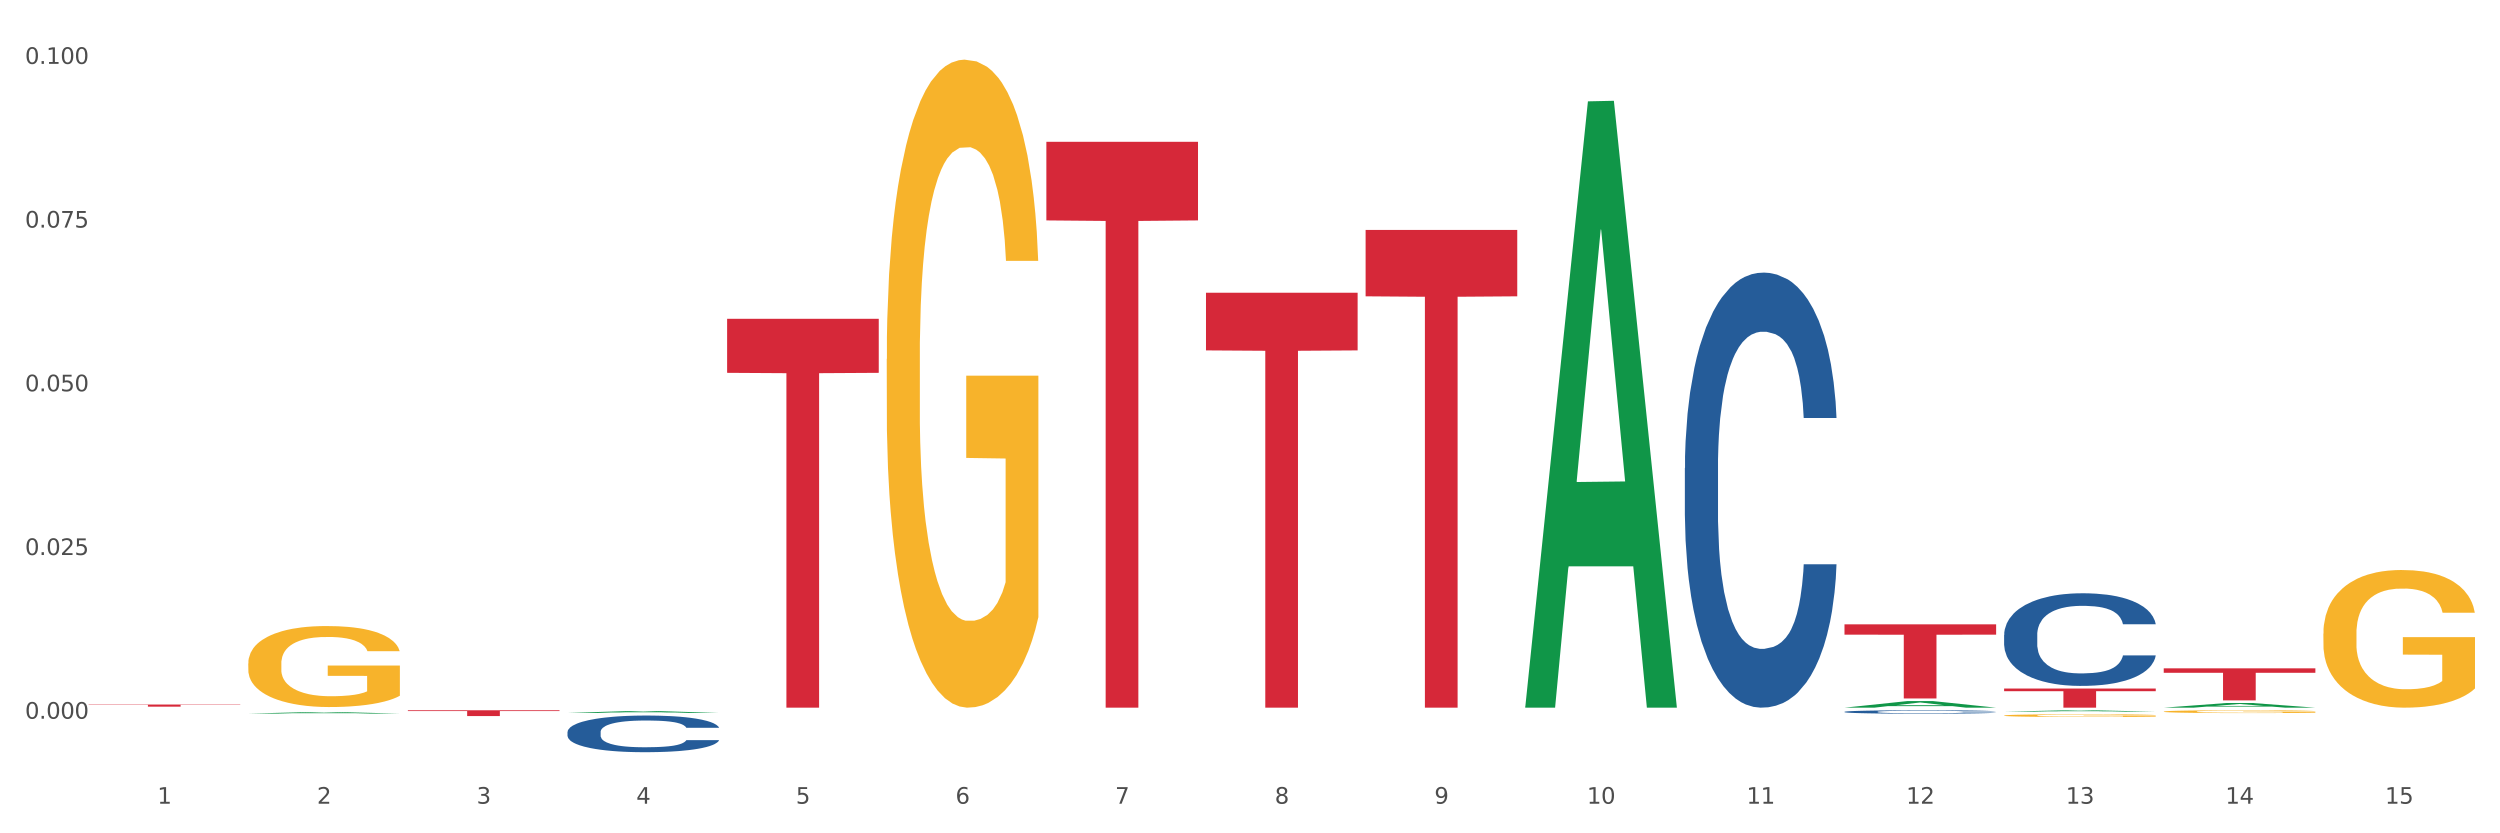
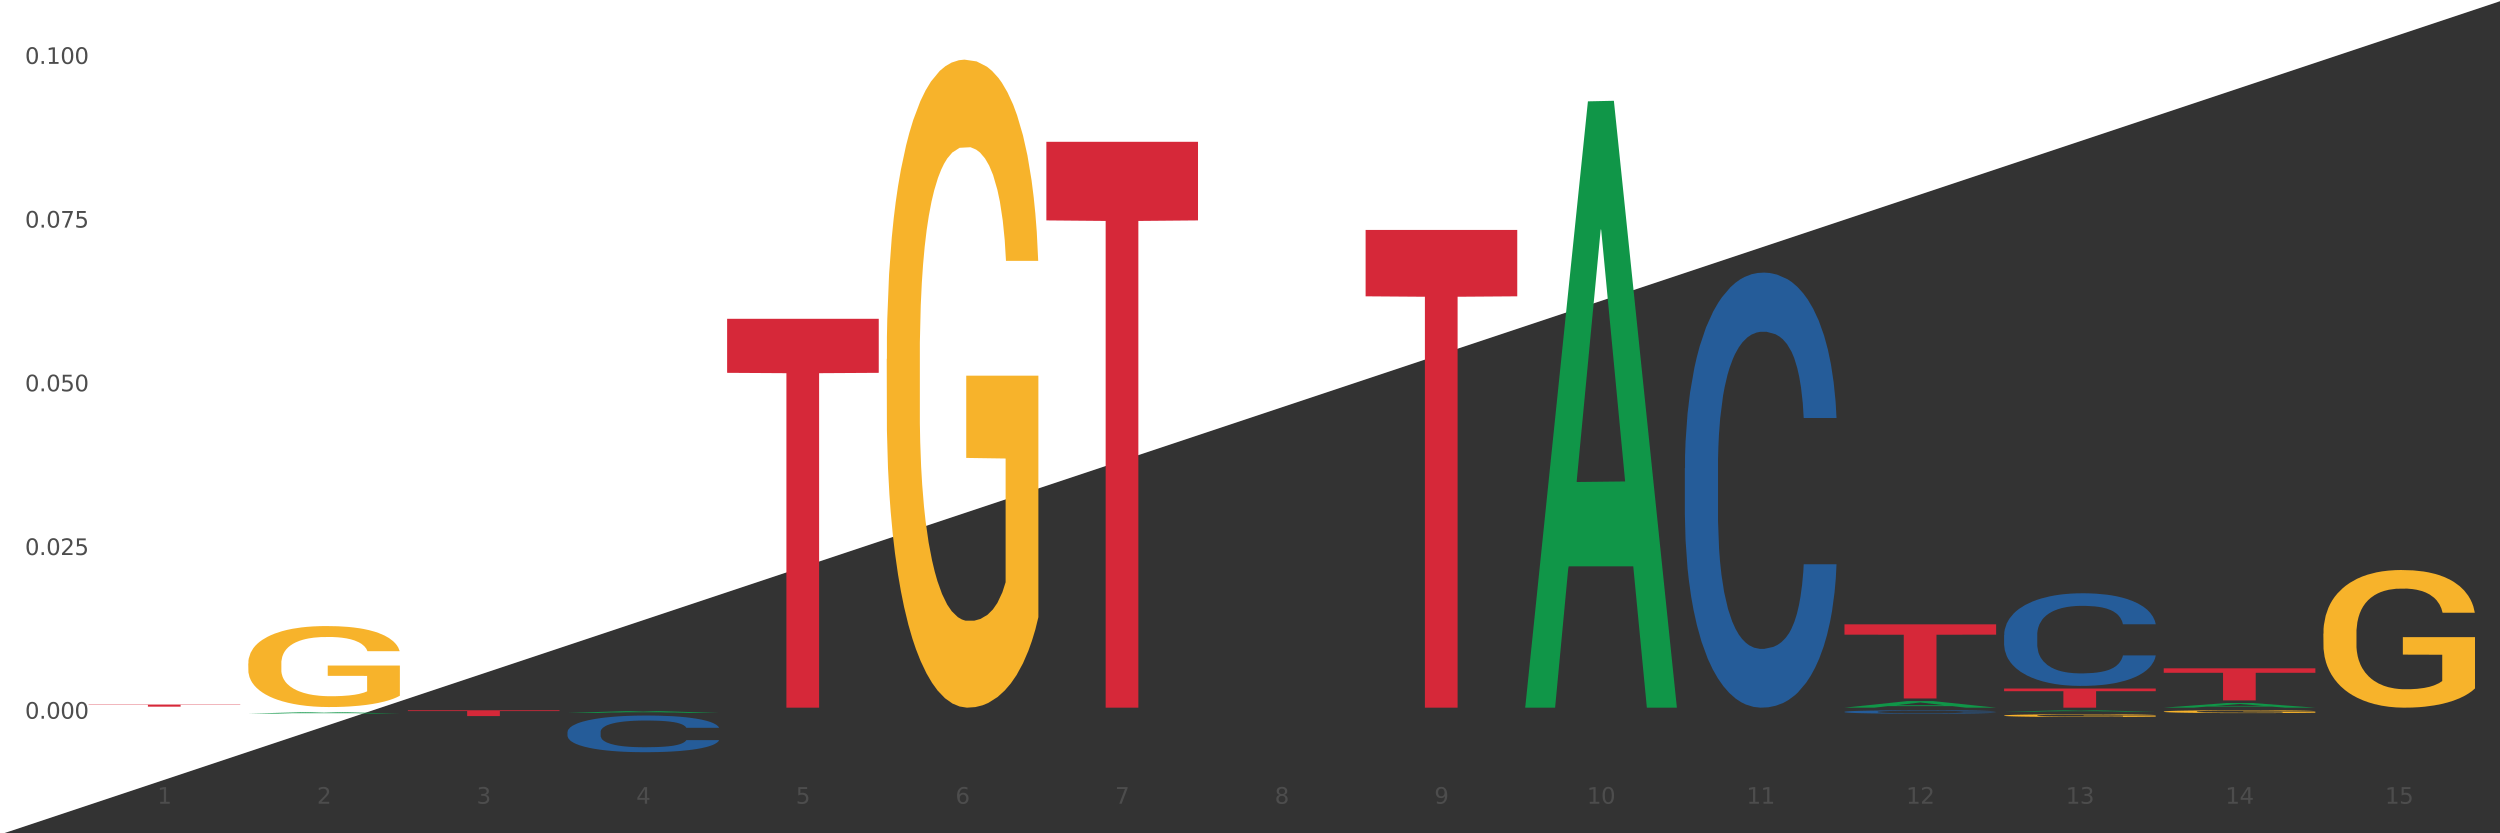
<svg xmlns="http://www.w3.org/2000/svg" xmlns:xlink="http://www.w3.org/1999/xlink" width="1080pt" height="360pt" viewBox="0 0 1080 360" version="1.1">
  <rect x="0" y="0" width="1080" height="360" fill="#333333" stroke="none" />
  <defs>
    <style type="text/css">*{stroke-linejoin: round; stroke-linecap: butt}</style>
  </defs>
  <g id="figure_1">
    <g id="patch_1">
-       <path d="M 0 360  L 1080 360  L 1080 0  L 0 0  z " style="fill: #ffffff; stroke: #ffffff; stroke-linejoin: miter" />
+       <path d="M 0 360  L 1080 0  L 0 0  z " style="fill: #ffffff; stroke: #ffffff; stroke-linejoin: miter" />
    </g>
    <g id="axes_1">
      <g id="matplotlib.axis_1">
        <g id="xtick_1">
          <g id="text_1">
            <g style="fill: #4d4d4d" transform="translate(67.984 347.204) scale(0.096 -0.096)">
              <defs>
                <path id="DejaVuSans-31" d="M 794 531  L 1825 531  L 1825 4091  L 703 3866  L 703 4441  L 1819 4666  L 2450 4666  L 2450 531  L 3481 531  L 3481 0  L 794 0  L 794 531  z " transform="scale(0.016)" />
              </defs>
              <use xlink:href="#DejaVuSans-31" />
            </g>
          </g>
        </g>
        <g id="xtick_2">
          <g id="text_2">
            <g style="fill: #4d4d4d" transform="translate(136.942 347.204) scale(0.096 -0.096)">
              <defs>
                <path id="DejaVuSans-32" d="M 1228 531  L 3431 531  L 3431 0  L 469 0  L 469 531  Q 828 903 1448 1529  Q 2069 2156 2228 2338  Q 2531 2678 2651 2914  Q 2772 3150 2772 3378  Q 2772 3750 2511 3984  Q 2250 4219 1831 4219  Q 1534 4219 1204 4116  Q 875 4013 500 3803  L 500 4441  Q 881 4594 1212 4672  Q 1544 4750 1819 4750  Q 2544 4750 2975 4387  Q 3406 4025 3406 3419  Q 3406 3131 3298 2873  Q 3191 2616 2906 2266  Q 2828 2175 2409 1742  Q 1991 1309 1228 531  z " transform="scale(0.016)" />
              </defs>
              <use xlink:href="#DejaVuSans-32" />
            </g>
          </g>
        </g>
        <g id="xtick_3">
          <g id="text_3">
            <g style="fill: #4d4d4d" transform="translate(205.899 347.204) scale(0.096 -0.096)">
              <defs>
                <path id="DejaVuSans-33" d="M 2597 2516  Q 3050 2419 3304 2112  Q 3559 1806 3559 1356  Q 3559 666 3084 287  Q 2609 -91 1734 -91  Q 1441 -91 1130 -33  Q 819 25 488 141  L 488 750  Q 750 597 1062 519  Q 1375 441 1716 441  Q 2309 441 2620 675  Q 2931 909 2931 1356  Q 2931 1769 2642 2001  Q 2353 2234 1838 2234  L 1294 2234  L 1294 2753  L 1863 2753  Q 2328 2753 2575 2939  Q 2822 3125 2822 3475  Q 2822 3834 2567 4026  Q 2313 4219 1838 4219  Q 1578 4219 1281 4162  Q 984 4106 628 3988  L 628 4550  Q 988 4650 1302 4700  Q 1616 4750 1894 4750  Q 2613 4750 3031 4423  Q 3450 4097 3450 3541  Q 3450 3153 3228 2886  Q 3006 2619 2597 2516  z " transform="scale(0.016)" />
              </defs>
              <use xlink:href="#DejaVuSans-33" />
            </g>
          </g>
        </g>
        <g id="xtick_4">
          <g id="text_4">
            <g style="fill: #4d4d4d" transform="translate(274.857 347.204) scale(0.096 -0.096)">
              <defs>
                <path id="DejaVuSans-34" d="M 2419 4116  L 825 1625  L 2419 1625  L 2419 4116  z M 2253 4666  L 3047 4666  L 3047 1625  L 3713 1625  L 3713 1100  L 3047 1100  L 3047 0  L 2419 0  L 2419 1100  L 313 1100  L 313 1709  L 2253 4666  z " transform="scale(0.016)" />
              </defs>
              <use xlink:href="#DejaVuSans-34" />
            </g>
          </g>
        </g>
        <g id="xtick_5">
          <g id="text_5">
            <g style="fill: #4d4d4d" transform="translate(343.815 347.204) scale(0.096 -0.096)">
              <defs>
                <path id="DejaVuSans-35" d="M 691 4666  L 3169 4666  L 3169 4134  L 1269 4134  L 1269 2991  Q 1406 3038 1543 3061  Q 1681 3084 1819 3084  Q 2600 3084 3056 2656  Q 3513 2228 3513 1497  Q 3513 744 3044 326  Q 2575 -91 1722 -91  Q 1428 -91 1123 -41  Q 819 9 494 109  L 494 744  Q 775 591 1075 516  Q 1375 441 1709 441  Q 2250 441 2565 725  Q 2881 1009 2881 1497  Q 2881 1984 2565 2268  Q 2250 2553 1709 2553  Q 1456 2553 1204 2497  Q 953 2441 691 2322  L 691 4666  z " transform="scale(0.016)" />
              </defs>
              <use xlink:href="#DejaVuSans-35" />
            </g>
          </g>
        </g>
        <g id="xtick_6">
          <g id="text_6">
            <g style="fill: #4d4d4d" transform="translate(412.772 347.204) scale(0.096 -0.096)">
              <defs>
                <path id="DejaVuSans-36" d="M 2113 2584  Q 1688 2584 1439 2293  Q 1191 2003 1191 1497  Q 1191 994 1439 701  Q 1688 409 2113 409  Q 2538 409 2786 701  Q 3034 994 3034 1497  Q 3034 2003 2786 2293  Q 2538 2584 2113 2584  z M 3366 4563  L 3366 3988  Q 3128 4100 2886 4159  Q 2644 4219 2406 4219  Q 1781 4219 1451 3797  Q 1122 3375 1075 2522  Q 1259 2794 1537 2939  Q 1816 3084 2150 3084  Q 2853 3084 3261 2657  Q 3669 2231 3669 1497  Q 3669 778 3244 343  Q 2819 -91 2113 -91  Q 1303 -91 875 529  Q 447 1150 447 2328  Q 447 3434 972 4092  Q 1497 4750 2381 4750  Q 2619 4750 2861 4703  Q 3103 4656 3366 4563  z " transform="scale(0.016)" />
              </defs>
              <use xlink:href="#DejaVuSans-36" />
            </g>
          </g>
        </g>
        <g id="xtick_7">
          <g id="text_7">
            <g style="fill: #4d4d4d" transform="translate(481.73 347.204) scale(0.096 -0.096)">
              <defs>
                <path id="DejaVuSans-37" d="M 525 4666  L 3525 4666  L 3525 4397  L 1831 0  L 1172 0  L 2766 4134  L 525 4134  L 525 4666  z " transform="scale(0.016)" />
              </defs>
              <use xlink:href="#DejaVuSans-37" />
            </g>
          </g>
        </g>
        <g id="xtick_8">
          <g id="text_8">
            <g style="fill: #4d4d4d" transform="translate(550.688 347.204) scale(0.096 -0.096)">
              <defs>
                <path id="DejaVuSans-38" d="M 2034 2216  Q 1584 2216 1326 1975  Q 1069 1734 1069 1313  Q 1069 891 1326 650  Q 1584 409 2034 409  Q 2484 409 2743 651  Q 3003 894 3003 1313  Q 3003 1734 2745 1975  Q 2488 2216 2034 2216  z M 1403 2484  Q 997 2584 770 2862  Q 544 3141 544 3541  Q 544 4100 942 4425  Q 1341 4750 2034 4750  Q 2731 4750 3128 4425  Q 3525 4100 3525 3541  Q 3525 3141 3298 2862  Q 3072 2584 2669 2484  Q 3125 2378 3379 2068  Q 3634 1759 3634 1313  Q 3634 634 3220 271  Q 2806 -91 2034 -91  Q 1263 -91 848 271  Q 434 634 434 1313  Q 434 1759 690 2068  Q 947 2378 1403 2484  z M 1172 3481  Q 1172 3119 1398 2916  Q 1625 2713 2034 2713  Q 2441 2713 2670 2916  Q 2900 3119 2900 3481  Q 2900 3844 2670 4047  Q 2441 4250 2034 4250  Q 1625 4250 1398 4047  Q 1172 3844 1172 3481  z " transform="scale(0.016)" />
              </defs>
              <use xlink:href="#DejaVuSans-38" />
            </g>
          </g>
        </g>
        <g id="xtick_9">
          <g id="text_9">
            <g style="fill: #4d4d4d" transform="translate(619.645 347.204) scale(0.096 -0.096)">
              <defs>
                <path id="DejaVuSans-39" d="M 703 97  L 703 672  Q 941 559 1184 500  Q 1428 441 1663 441  Q 2288 441 2617 861  Q 2947 1281 2994 2138  Q 2813 1869 2534 1725  Q 2256 1581 1919 1581  Q 1219 1581 811 2004  Q 403 2428 403 3163  Q 403 3881 828 4315  Q 1253 4750 1959 4750  Q 2769 4750 3195 4129  Q 3622 3509 3622 2328  Q 3622 1225 3098 567  Q 2575 -91 1691 -91  Q 1453 -91 1209 -44  Q 966 3 703 97  z M 1959 2075  Q 2384 2075 2632 2365  Q 2881 2656 2881 3163  Q 2881 3666 2632 3958  Q 2384 4250 1959 4250  Q 1534 4250 1286 3958  Q 1038 3666 1038 3163  Q 1038 2656 1286 2365  Q 1534 2075 1959 2075  z " transform="scale(0.016)" />
              </defs>
              <use xlink:href="#DejaVuSans-39" />
            </g>
          </g>
        </g>
        <g id="xtick_10">
          <g id="text_10">
            <g style="fill: #4d4d4d" transform="translate(685.549 347.204) scale(0.096 -0.096)">
              <defs>
                <path id="DejaVuSans-30" d="M 2034 4250  Q 1547 4250 1301 3770  Q 1056 3291 1056 2328  Q 1056 1369 1301 889  Q 1547 409 2034 409  Q 2525 409 2770 889  Q 3016 1369 3016 2328  Q 3016 3291 2770 3770  Q 2525 4250 2034 4250  z M 2034 4750  Q 2819 4750 3233 4129  Q 3647 3509 3647 2328  Q 3647 1150 3233 529  Q 2819 -91 2034 -91  Q 1250 -91 836 529  Q 422 1150 422 2328  Q 422 3509 836 4129  Q 1250 4750 2034 4750  z " transform="scale(0.016)" />
              </defs>
              <use xlink:href="#DejaVuSans-31" />
              <use xlink:href="#DejaVuSans-30" transform="translate(63.623 0)" />
            </g>
          </g>
        </g>
        <g id="xtick_11">
          <g id="text_11">
            <g style="fill: #4d4d4d" transform="translate(754.506 347.204) scale(0.096 -0.096)">
              <use xlink:href="#DejaVuSans-31" />
              <use xlink:href="#DejaVuSans-31" transform="translate(63.623 0)" />
            </g>
          </g>
        </g>
        <g id="xtick_12">
          <g id="text_12">
            <g style="fill: #4d4d4d" transform="translate(823.464 347.204) scale(0.096 -0.096)">
              <use xlink:href="#DejaVuSans-31" />
              <use xlink:href="#DejaVuSans-32" transform="translate(63.623 0)" />
            </g>
          </g>
        </g>
        <g id="xtick_13">
          <g id="text_13">
            <g style="fill: #4d4d4d" transform="translate(892.422 347.204) scale(0.096 -0.096)">
              <use xlink:href="#DejaVuSans-31" />
              <use xlink:href="#DejaVuSans-33" transform="translate(63.623 0)" />
            </g>
          </g>
        </g>
        <g id="xtick_14">
          <g id="text_14">
            <g style="fill: #4d4d4d" transform="translate(961.379 347.204) scale(0.096 -0.096)">
              <use xlink:href="#DejaVuSans-31" />
              <use xlink:href="#DejaVuSans-34" transform="translate(63.623 0)" />
            </g>
          </g>
        </g>
        <g id="xtick_15">
          <g id="text_15">
            <g style="fill: #4d4d4d" transform="translate(1030.337 347.204) scale(0.096 -0.096)">
              <use xlink:href="#DejaVuSans-31" />
              <use xlink:href="#DejaVuSans-35" transform="translate(63.623 0)" />
            </g>
          </g>
        </g>
        <g id="xtick_16" />
        <g id="xtick_17" />
        <g id="xtick_18" />
        <g id="xtick_19" />
        <g id="xtick_20" />
        <g id="xtick_21" />
        <g id="xtick_22" />
        <g id="xtick_23" />
        <g id="xtick_24" />
        <g id="xtick_25" />
        <g id="xtick_26" />
        <g id="xtick_27" />
        <g id="xtick_28" />
        <g id="xtick_29" />
      </g>
      <g id="matplotlib.axis_2">
        <g id="ytick_1">
          <g id="text_16">
            <g style="fill: #4d4d4d" transform="translate(10.8 310.486) scale(0.096 -0.096)">
              <defs>
                <path id="DejaVuSans-2e" d="M 684 794  L 1344 794  L 1344 0  L 684 0  L 684 794  z " transform="scale(0.016)" />
              </defs>
              <use xlink:href="#DejaVuSans-30" />
              <use xlink:href="#DejaVuSans-2e" transform="translate(63.623 0)" />
              <use xlink:href="#DejaVuSans-30" transform="translate(95.41 0)" />
              <use xlink:href="#DejaVuSans-30" transform="translate(159.033 0)" />
              <use xlink:href="#DejaVuSans-30" transform="translate(222.656 0)" />
            </g>
          </g>
        </g>
        <g id="ytick_2">
          <g id="text_17">
            <g style="fill: #4d4d4d" transform="translate(10.8 239.766) scale(0.096 -0.096)">
              <use xlink:href="#DejaVuSans-30" />
              <use xlink:href="#DejaVuSans-2e" transform="translate(63.623 0)" />
              <use xlink:href="#DejaVuSans-30" transform="translate(95.41 0)" />
              <use xlink:href="#DejaVuSans-32" transform="translate(159.033 0)" />
              <use xlink:href="#DejaVuSans-35" transform="translate(222.656 0)" />
            </g>
          </g>
        </g>
        <g id="ytick_3">
          <g id="text_18">
            <g style="fill: #4d4d4d" transform="translate(10.8 169.045) scale(0.096 -0.096)">
              <use xlink:href="#DejaVuSans-30" />
              <use xlink:href="#DejaVuSans-2e" transform="translate(63.623 0)" />
              <use xlink:href="#DejaVuSans-30" transform="translate(95.41 0)" />
              <use xlink:href="#DejaVuSans-35" transform="translate(159.033 0)" />
              <use xlink:href="#DejaVuSans-30" transform="translate(222.656 0)" />
            </g>
          </g>
        </g>
        <g id="ytick_4">
          <g id="text_19">
            <g style="fill: #4d4d4d" transform="translate(10.8 98.325) scale(0.096 -0.096)">
              <use xlink:href="#DejaVuSans-30" />
              <use xlink:href="#DejaVuSans-2e" transform="translate(63.623 0)" />
              <use xlink:href="#DejaVuSans-30" transform="translate(95.41 0)" />
              <use xlink:href="#DejaVuSans-37" transform="translate(159.033 0)" />
              <use xlink:href="#DejaVuSans-35" transform="translate(222.656 0)" />
            </g>
          </g>
        </g>
        <g id="ytick_5">
          <g id="text_20">
            <g style="fill: #4d4d4d" transform="translate(10.8 27.604) scale(0.096 -0.096)">
              <use xlink:href="#DejaVuSans-30" />
              <use xlink:href="#DejaVuSans-2e" transform="translate(63.623 0)" />
              <use xlink:href="#DejaVuSans-31" transform="translate(95.41 0)" />
              <use xlink:href="#DejaVuSans-30" transform="translate(159.033 0)" />
              <use xlink:href="#DejaVuSans-30" transform="translate(222.656 0)" />
            </g>
          </g>
        </g>
        <g id="ytick_6" />
        <g id="ytick_7" />
        <g id="ytick_8" />
        <g id="ytick_9" />
      </g>
      <g id="PolyCollection_1">
        <path d="M 38.283 304.368  L 103.793 304.368  L 103.793 304.495  L 78.024 304.496  L 78.024 305.279  L 63.897 305.279  L 63.897 304.496  L 38.283 304.495  L 38.283 304.369  L 38.283 304.368  z " clip-path="url(#paf08996c88)" style="fill: #d62839" />
        <path d="M 176.198 306.839  L 241.708 306.839  L 241.708 307.188  L 215.939 307.19  L 215.939 309.348  L 201.812 309.348  L 201.812 307.19  L 176.198 307.188  L 176.198 306.842  L 176.198 306.839  z " clip-path="url(#paf08996c88)" style="fill: #d62839" />
        <path d="M 865.775 297.44  L 931.285 297.44  L 931.285 298.59  L 905.515 298.597  L 905.515 305.715  L 891.389 305.715  L 891.389 298.597  L 865.775 298.59  L 865.775 297.447  L 865.775 297.44  z " clip-path="url(#paf08996c88)" style="fill: #d62839" />
        <path d="M 796.817 269.722  L 862.327 269.722  L 862.327 274.173  L 836.558 274.203  L 836.558 301.748  L 822.431 301.748  L 822.431 274.203  L 796.817 274.173  L 796.817 269.752  L 796.817 269.722  z " clip-path="url(#paf08996c88)" style="fill: #d62839" />
        <path d="M 589.944 99.328  L 655.454 99.328  L 655.454 128.009  L 629.685 128.202  L 629.685 305.715  L 615.558 305.715  L 615.558 128.202  L 589.944 128.009  L 589.944 99.521  L 589.944 99.328  z " clip-path="url(#paf08996c88)" style="fill: #d62839" />
-         <path d="M 520.987 126.46  L 586.496 126.46  L 586.496 151.37  L 560.727 151.539  L 560.727 305.715  L 546.601 305.715  L 546.601 151.539  L 520.987 151.37  L 520.987 126.628  L 520.987 126.46  z " clip-path="url(#paf08996c88)" style="fill: #d62839" />
        <path d="M 452.029 61.245  L 517.539 61.245  L 517.539 95.218  L 491.769 95.448  L 491.769 305.715  L 477.643 305.715  L 477.643 95.448  L 452.029 95.218  L 452.029 61.475  L 452.029 61.245  z " clip-path="url(#paf08996c88)" style="fill: #d62839" />
        <path d="M 314.114 137.714  L 379.623 137.714  L 379.623 161.061  L 353.854 161.219  L 353.854 305.715  L 339.728 305.715  L 339.728 161.219  L 314.114 161.061  L 314.114 137.872  L 314.114 137.714  z " clip-path="url(#paf08996c88)" style="fill: #d62839" />
        <path d="M 934.733 288.712  L 1000.242 288.712  L 1000.242 290.639  L 974.473 290.652  L 974.473 302.575  L 960.347 302.575  L 960.347 290.652  L 934.733 290.639  L 934.733 288.725  L 934.733 288.712  z " clip-path="url(#paf08996c88)" style="fill: #d62839" />
        <path d="M 796.817 307.502  L 796.895 307.501  L 796.895 307.463  L 797.127 307.412  L 797.979 307.318  L 799.063 307.246  L 800.921 307.163  L 801.928 307.128  L 803.244 307.089  L 805.955 307.025  L 809.052 306.971  L 811.22 306.942  L 812.846 306.923  L 816.486 306.889  L 818.576 306.874  L 820.745 306.862  L 822.603 306.854  L 825.7 306.845  L 828.178 306.841  L 831.043 306.839  L 833.444 306.841  L 836.619 306.846  L 841.265 306.862  L 843.046 306.872  L 845.446 306.888  L 847.924 306.909  L 849.937 306.931  L 852.261 306.962  L 854.661 307.002  L 856.984 307.054  L 858.61 307.101  L 859.927 307.151  L 861.088 307.211  L 861.94 307.277  L 862.327 307.333  L 848.156 307.333  L 847.769 307.283  L 846.995 307.229  L 846.221 307.192  L 845.369 307.163  L 844.052 307.129  L 842.891 307.107  L 840.955 307.082  L 839.174 307.066  L 837.703 307.056  L 835.922 307.048  L 832.127 307.04  L 829.417 307.04  L 827.714 307.043  L 825.623 307.049  L 823.842 307.059  L 821.751 307.075  L 820.125 307.093  L 818.499 307.116  L 817.57 307.132  L 816.176 307.161  L 815.247 307.186  L 814.008 307.227  L 813.311 307.257  L 812.072 307.334  L 811.53 307.39  L 811.298 307.43  L 811.143 307.473  L 811.143 307.683  L 811.607 307.777  L 811.994 307.818  L 812.614 307.864  L 813.775 307.923  L 815.479 307.981  L 817.26 308.023  L 818.731 308.048  L 820.125 308.067  L 821.519 308.082  L 823.222 308.095  L 824.616 308.103  L 826.707 308.111  L 829.185 308.116  L 831.121 308.116  L 835.07 308.109  L 836.851 308.102  L 838.555 308.093  L 840.413 308.078  L 841.884 308.062  L 842.736 308.049  L 844.13 308.024  L 845.214 307.997  L 846.143 307.966  L 846.763 307.939  L 847.46 307.899  L 848.002 307.853  L 848.156 307.828  L 862.327 307.828  L 862.017 307.877  L 861.475 307.924  L 860.391 307.988  L 859.539 308.024  L 858.223 308.068  L 856.829 308.106  L 854.893 308.148  L 853.112 308.179  L 851.254 308.206  L 849.241 308.23  L 845.601 308.264  L 844.285 308.273  L 841.497 308.289  L 839.329 308.299  L 836.154 308.308  L 832.902 308.314  L 829.495 308.315  L 826.475 308.312  L 823.145 308.304  L 821.054 308.296  L 818.731 308.284  L 816.021 308.265  L 813.466 308.242  L 811.065 308.215  L 808.82 308.184  L 806.729 308.149  L 804.019 308.091  L 802.005 308.035  L 800.534 307.982  L 799.527 307.938  L 798.521 307.881  L 797.979 307.842  L 797.127 307.748  L 796.817 307.66  L 796.817 307.502  z " clip-path="url(#paf08996c88)" style="fill: #255c99" />
        <path d="M 727.86 202.212  L 727.937 202.04  L 727.937 197.234  L 728.169 190.711  L 729.021 178.696  L 730.105 169.599  L 731.964 158.956  L 732.97 154.494  L 734.287 149.516  L 736.997 141.448  L 740.094 134.582  L 742.262 130.806  L 743.889 128.403  L 747.528 124.112  L 749.619 122.224  L 751.787 120.679  L 753.645 119.649  L 756.743 118.448  L 759.221 117.933  L 762.086 117.761  L 764.486 117.933  L 767.661 118.619  L 772.307 120.679  L 774.088 121.881  L 776.489 123.94  L 778.967 126.687  L 780.98 129.433  L 783.303 133.381  L 785.703 138.53  L 788.026 145.053  L 789.652 151.061  L 790.969 157.412  L 792.13 165.136  L 792.982 173.546  L 793.369 180.584  L 779.199 180.584  L 778.812 174.233  L 778.037 167.367  L 777.263 162.733  L 776.411 158.956  L 775.095 154.665  L 773.933 151.919  L 771.997 148.658  L 770.216 146.598  L 768.745 145.396  L 766.964 144.366  L 763.17 143.336  L 760.46 143.336  L 758.756 143.68  L 756.665 144.538  L 754.884 145.74  L 752.794 147.799  L 751.167 150.031  L 749.541 152.949  L 748.612 155.008  L 747.218 158.785  L 746.289 161.874  L 745.05 167.195  L 744.353 170.972  L 743.114 180.756  L 742.572 187.965  L 742.34 192.943  L 742.185 198.435  L 742.185 225.212  L 742.65 237.228  L 743.037 242.377  L 743.656 248.213  L 744.818 255.766  L 746.521 263.146  L 748.302 268.467  L 749.774 271.729  L 751.167 274.132  L 752.561 276.02  L 754.265 277.736  L 755.659 278.766  L 757.749 279.796  L 760.227 280.311  L 762.163 280.311  L 766.112 279.453  L 767.893 278.595  L 769.597 277.393  L 771.455 275.505  L 772.927 273.445  L 773.778 271.9  L 775.172 268.639  L 776.256 265.206  L 777.186 261.258  L 777.805 257.825  L 778.502 252.676  L 779.044 246.84  L 779.199 243.75  L 793.369 243.75  L 793.06 249.93  L 792.518 255.937  L 791.433 264.005  L 790.582 268.639  L 789.265 274.303  L 787.871 279.11  L 785.936 284.431  L 784.155 288.379  L 782.296 291.811  L 780.283 294.901  L 776.643 299.192  L 775.327 300.394  L 772.539 302.454  L 770.371 303.655  L 767.196 304.857  L 763.944 305.543  L 760.537 305.715  L 757.517 305.372  L 754.187 304.342  L 752.097 303.312  L 749.774 301.767  L 747.063 299.364  L 744.508 296.446  L 742.108 293.013  L 739.862 289.065  L 737.771 284.602  L 735.061 277.221  L 733.048 270.012  L 731.576 263.318  L 730.57 257.654  L 729.563 250.444  L 729.021 245.467  L 728.169 233.451  L 727.86 222.294  L 727.86 202.212  z " clip-path="url(#paf08996c88)" style="fill: #255c99" />
        <path d="M 1003.69 273.724  L 1003.768 273.67  L 1003.768 271.714  L 1003.922 270.031  L 1004.696 265.957  L 1005.856 262.59  L 1006.707 260.797  L 1007.557 259.331  L 1008.563 257.864  L 1009.8 256.343  L 1012.043 254.117  L 1013.435 252.976  L 1015.137 251.781  L 1018.231 250.043  L 1020.474 249.065  L 1022.794 248.251  L 1026.584 247.273  L 1029.059 246.838  L 1031.688 246.513  L 1034.86 246.295  L 1037.257 246.241  L 1042.517 246.404  L 1047.002 246.893  L 1049.168 247.273  L 1051.952 247.925  L 1053.422 248.359  L 1055.82 249.228  L 1058.295 250.369  L 1059.996 251.346  L 1062.548 253.193  L 1064.482 255.04  L 1066.261 257.321  L 1067.189 258.896  L 1067.885 260.363  L 1068.504 262.046  L 1069.123 264.708  L 1055.201 264.708  L 1054.659 262.807  L 1053.809 261.014  L 1052.571 259.276  L 1051.488 258.19  L 1049.632 256.832  L 1047.931 255.963  L 1046.152 255.311  L 1043.986 254.768  L 1042.285 254.497  L 1039.887 254.279  L 1035.169 254.334  L 1031.998 254.768  L 1029.832 255.311  L 1028.44 255.8  L 1027.203 256.343  L 1025.81 257.104  L 1024.186 258.244  L 1023.026 259.276  L 1021.866 260.58  L 1020.938 261.883  L 1020.087 263.404  L 1019.391 265.034  L 1018.85 266.717  L 1018.385 268.781  L 1017.999 272.203  L 1017.999 279.644  L 1018.153 281.328  L 1018.54 283.555  L 1019.004 285.238  L 1019.778 287.248  L 1020.474 288.606  L 1021.789 290.561  L 1023.258 292.191  L 1024.418 293.223  L 1025.578 294.092  L 1027.589 295.287  L 1029.832 296.264  L 1031.766 296.862  L 1034.396 297.405  L 1036.174 297.622  L 1037.721 297.731  L 1041.511 297.731  L 1044.218 297.568  L 1047.235 297.188  L 1049.555 296.699  L 1051.488 296.101  L 1053.654 295.124  L 1055.046 294.2  L 1055.046 282.849  L 1038.031 282.794  L 1038.031 275.245  L 1069.2 275.245  L 1069.2 297.405  L 1067.885 298.545  L 1066.416 299.577  L 1064.869 300.501  L 1062.548 301.641  L 1059.764 302.728  L 1057.289 303.488  L 1054.659 304.14  L 1051.566 304.737  L 1047.544 305.28  L 1045.069 305.498  L 1041.975 305.661  L 1038.34 305.715  L 1035.169 305.606  L 1032.075 305.335  L 1028.827 304.846  L 1025.656 304.14  L 1023.258 303.434  L 1020.86 302.565  L 1018.308 301.424  L 1016.297 300.338  L 1014.75 299.36  L 1013.049 298.111  L 1011.193 296.482  L 1009.8 295.015  L 1008.563 293.494  L 1007.248 291.539  L 1006.32 289.855  L 1005.392 287.737  L 1004.85 286.162  L 1004.232 283.718  L 1003.768 280.296  L 1003.69 273.724  z " clip-path="url(#paf08996c88)" style="fill: #f7b32b" />
        <path d="M 865.775 309.11  L 865.852 309.109  L 865.852 309.07  L 866.007 309.037  L 866.78 308.956  L 867.941 308.889  L 868.791 308.854  L 869.642 308.825  L 870.648 308.796  L 871.885 308.766  L 874.128 308.722  L 875.52 308.699  L 877.222 308.675  L 880.315 308.641  L 882.558 308.622  L 884.879 308.606  L 888.669 308.586  L 891.144 308.578  L 893.773 308.571  L 896.944 308.567  L 899.342 308.566  L 904.601 308.569  L 909.087 308.579  L 911.253 308.586  L 914.037 308.599  L 915.507 308.608  L 917.904 308.625  L 920.379 308.648  L 922.081 308.667  L 924.633 308.703  L 926.567 308.74  L 928.346 308.785  L 929.274 308.816  L 929.97 308.845  L 930.589 308.879  L 931.207 308.931  L 917.286 308.931  L 916.744 308.894  L 915.893 308.858  L 914.656 308.824  L 913.573 308.802  L 911.717 308.775  L 910.015 308.758  L 908.236 308.745  L 906.071 308.735  L 904.369 308.729  L 901.972 308.725  L 897.254 308.726  L 894.083 308.735  L 891.917 308.745  L 890.525 308.755  L 889.287 308.766  L 887.895 308.781  L 886.271 308.803  L 885.111 308.824  L 883.951 308.85  L 883.022 308.875  L 882.172 308.905  L 881.476 308.938  L 880.934 308.971  L 880.47 309.012  L 880.083 309.08  L 880.083 309.227  L 880.238 309.26  L 880.625 309.304  L 881.089 309.338  L 881.862 309.377  L 882.558 309.404  L 883.873 309.443  L 885.343 309.475  L 886.503 309.496  L 887.663 309.513  L 889.674 309.536  L 891.917 309.556  L 893.851 309.568  L 896.48 309.578  L 898.259 309.583  L 899.806 309.585  L 903.596 309.585  L 906.303 309.582  L 909.319 309.574  L 911.639 309.564  L 913.573 309.553  L 915.739 309.533  L 917.131 309.515  L 917.131 309.29  L 900.115 309.289  L 900.115 309.14  L 931.285 309.14  L 931.285 309.578  L 929.97 309.601  L 928.5 309.621  L 926.953 309.64  L 924.633 309.662  L 921.849 309.684  L 919.374 309.699  L 916.744 309.712  L 913.65 309.723  L 909.629 309.734  L 907.154 309.739  L 904.06 309.742  L 900.425 309.743  L 897.254 309.741  L 894.16 309.735  L 890.911 309.726  L 887.74 309.712  L 885.343 309.698  L 882.945 309.68  L 880.393 309.658  L 878.382 309.636  L 876.835 309.617  L 875.133 309.592  L 873.277 309.56  L 871.885 309.531  L 870.648 309.501  L 869.333 309.462  L 868.405 309.429  L 867.476 309.387  L 866.935 309.356  L 866.316 309.307  L 865.852 309.24  L 865.775 309.11  z " clip-path="url(#paf08996c88)" style="fill: #f7b32b" />
        <path d="M 934.733 307.4  L 934.81 307.399  L 934.81 307.359  L 934.965 307.325  L 935.738 307.241  L 936.898 307.173  L 937.749 307.136  L 938.6 307.106  L 939.605 307.076  L 940.843 307.045  L 943.086 307  L 944.478 306.977  L 946.179 306.952  L 949.273 306.917  L 951.516 306.897  L 953.836 306.88  L 957.626 306.86  L 960.101 306.851  L 962.731 306.845  L 965.902 306.84  L 968.3 306.839  L 973.559 306.843  L 978.045 306.853  L 980.21 306.86  L 982.995 306.874  L 984.464 306.882  L 986.862 306.9  L 989.337 306.923  L 991.038 306.943  L 993.591 306.981  L 995.524 307.019  L 997.303 307.065  L 998.231 307.097  L 998.928 307.127  L 999.546 307.162  L 1000.165 307.216  L 986.243 307.216  L 985.702 307.177  L 984.851 307.141  L 983.614 307.105  L 982.531 307.083  L 980.674 307.055  L 978.973 307.038  L 977.194 307.024  L 975.028 307.013  L 973.327 307.008  L 970.929 307.003  L 966.211 307.004  L 963.04 307.013  L 960.875 307.024  L 959.482 307.034  L 958.245 307.045  L 956.853 307.061  L 955.229 307.084  L 954.068 307.105  L 952.908 307.132  L 951.98 307.158  L 951.129 307.189  L 950.433 307.223  L 949.892 307.257  L 949.428 307.299  L 949.041 307.369  L 949.041 307.521  L 949.196 307.555  L 949.582 307.601  L 950.047 307.635  L 950.82 307.676  L 951.516 307.704  L 952.831 307.743  L 954.3 307.777  L 955.461 307.798  L 956.621 307.815  L 958.632 307.84  L 960.875 307.86  L 962.808 307.872  L 965.438 307.883  L 967.217 307.888  L 968.764 307.89  L 972.553 307.89  L 975.26 307.886  L 978.277 307.879  L 980.597 307.869  L 982.531 307.856  L 984.696 307.837  L 986.089 307.818  L 986.089 307.586  L 969.073 307.585  L 969.073 307.431  L 1000.242 307.431  L 1000.242 307.883  L 998.928 307.906  L 997.458 307.927  L 995.911 307.946  L 993.591 307.97  L 990.806 307.992  L 988.331 308.007  L 985.702 308.02  L 982.608 308.033  L 978.586 308.044  L 976.111 308.048  L 973.017 308.052  L 969.382 308.053  L 966.211 308.05  L 963.118 308.045  L 959.869 308.035  L 956.698 308.02  L 954.3 308.006  L 951.903 307.988  L 949.35 307.965  L 947.34 307.943  L 945.793 307.923  L 944.091 307.897  L 942.235 307.864  L 940.843 307.834  L 939.605 307.803  L 938.29 307.763  L 937.362 307.729  L 936.434 307.686  L 935.893 307.654  L 935.274 307.604  L 934.81 307.534  L 934.733 307.4  z " clip-path="url(#paf08996c88)" style="fill: #f7b32b" />
        <path d="M 107.241 286.622  L 107.318 286.59  L 107.318 285.44  L 107.473 284.449  L 108.246 282.052  L 109.406 280.071  L 110.257 279.016  L 111.108 278.153  L 112.113 277.29  L 113.351 276.396  L 115.594 275.085  L 116.986 274.414  L 118.687 273.711  L 121.781 272.688  L 124.024 272.113  L 126.344 271.634  L 130.134 271.059  L 132.609 270.803  L 135.239 270.611  L 138.41 270.483  L 140.808 270.451  L 146.067 270.547  L 150.553 270.835  L 152.719 271.059  L 155.503 271.442  L 156.972 271.698  L 159.37 272.209  L 161.845 272.88  L 163.547 273.455  L 166.099 274.542  L 168.032 275.629  L 169.811 276.971  L 170.74 277.898  L 171.436 278.76  L 172.054 279.751  L 172.673 281.317  L 158.751 281.317  L 158.21 280.199  L 157.359 279.144  L 156.122 278.121  L 155.039 277.482  L 153.183 276.683  L 151.481 276.172  L 149.702 275.788  L 147.537 275.469  L 145.835 275.309  L 143.437 275.181  L 138.719 275.213  L 135.548 275.469  L 133.383 275.788  L 131.991 276.076  L 130.753 276.396  L 129.361 276.843  L 127.737 277.514  L 126.576 278.121  L 125.416 278.888  L 124.488 279.655  L 123.637 280.55  L 122.941 281.509  L 122.4 282.5  L 121.936 283.714  L 121.549 285.727  L 121.549 290.106  L 121.704 291.096  L 122.091 292.407  L 122.555 293.397  L 123.328 294.58  L 124.024 295.379  L 125.339 296.529  L 126.809 297.488  L 127.969 298.095  L 129.129 298.606  L 131.14 299.309  L 133.383 299.885  L 135.316 300.236  L 137.946 300.556  L 139.725 300.684  L 141.272 300.748  L 145.062 300.748  L 147.769 300.652  L 150.785 300.428  L 153.105 300.14  L 155.039 299.789  L 157.204 299.214  L 158.597 298.67  L 158.597 291.991  L 141.581 291.959  L 141.581 287.517  L 172.75 287.517  L 172.75 300.556  L 171.436 301.227  L 169.966 301.834  L 168.419 302.377  L 166.099 303.049  L 163.315 303.688  L 160.84 304.135  L 158.21 304.519  L 155.116 304.87  L 151.094 305.19  L 148.619 305.318  L 145.526 305.413  L 141.89 305.445  L 138.719 305.382  L 135.626 305.222  L 132.377 304.934  L 129.206 304.519  L 126.809 304.103  L 124.411 303.592  L 121.859 302.921  L 119.848 302.282  L 118.301 301.706  L 116.599 300.971  L 114.743 300.013  L 113.351 299.15  L 112.113 298.255  L 110.798 297.104  L 109.87 296.114  L 108.942 294.867  L 108.401 293.941  L 107.782 292.502  L 107.318 290.489  L 107.241 286.622  z " clip-path="url(#paf08996c88)" style="fill: #f7b32b" />
        <path d="M 383.071 155.127  L 383.149 154.871  L 383.149 145.667  L 383.303 137.742  L 384.077 118.567  L 385.237 102.715  L 386.088 94.278  L 386.938 87.375  L 387.944 80.472  L 389.181 73.314  L 391.424 62.831  L 392.817 57.462  L 394.518 51.838  L 397.612 43.656  L 399.855 39.054  L 402.175 35.219  L 405.965 30.617  L 408.44 28.572  L 411.07 27.038  L 414.241 26.015  L 416.638 25.759  L 421.898 26.527  L 426.384 28.828  L 428.549 30.617  L 431.334 33.685  L 432.803 35.731  L 435.201 39.821  L 437.676 45.19  L 439.377 49.792  L 441.93 58.485  L 443.863 67.178  L 445.642 77.916  L 446.57 85.33  L 447.266 92.233  L 447.885 100.159  L 448.504 112.686  L 434.582 112.686  L 434.041 103.738  L 433.19 95.301  L 431.952 87.12  L 430.869 82.006  L 429.013 75.615  L 427.312 71.524  L 425.533 68.456  L 423.367 65.899  L 421.666 64.621  L 419.268 63.598  L 414.55 63.854  L 411.379 65.899  L 409.213 68.456  L 407.821 70.757  L 406.584 73.314  L 405.191 76.893  L 403.567 82.262  L 402.407 87.12  L 401.247 93.256  L 400.319 99.392  L 399.468 106.55  L 398.772 114.22  L 398.231 122.146  L 397.767 131.861  L 397.38 147.968  L 397.38 182.995  L 397.534 190.92  L 397.921 201.403  L 398.385 209.328  L 399.159 218.788  L 399.855 225.18  L 401.17 234.384  L 402.639 242.054  L 403.799 246.911  L 404.959 251.002  L 406.97 256.627  L 409.213 261.229  L 411.147 264.041  L 413.777 266.598  L 415.555 267.621  L 417.102 268.132  L 420.892 268.132  L 423.599 267.365  L 426.616 265.575  L 428.936 263.274  L 430.869 260.462  L 433.035 255.86  L 434.427 251.514  L 434.427 198.079  L 417.412 197.823  L 417.412 162.286  L 448.581 162.286  L 448.581 266.598  L 447.266 271.967  L 445.797 276.825  L 444.25 281.171  L 441.93 286.54  L 439.145 291.653  L 436.67 295.233  L 434.041 298.301  L 430.947 301.113  L 426.925 303.67  L 424.45 304.692  L 421.356 305.459  L 417.721 305.715  L 414.55 305.204  L 411.456 303.925  L 408.208 301.624  L 405.037 298.301  L 402.639 294.977  L 400.242 290.886  L 397.689 285.517  L 395.678 280.404  L 394.131 275.802  L 392.43 269.922  L 390.574 262.252  L 389.181 255.349  L 387.944 248.19  L 386.629 238.986  L 385.701 231.06  L 384.773 221.089  L 384.231 213.675  L 383.613 202.17  L 383.149 186.063  L 383.071 155.127  z " clip-path="url(#paf08996c88)" style="fill: #f7b32b" />
        <path d="M 245.156 316.229  L 245.233 316.215  L 245.233 315.81  L 245.466 315.26  L 246.317 314.248  L 247.402 313.482  L 249.26 312.585  L 250.267 312.209  L 251.583 311.79  L 254.293 311.11  L 257.391 310.532  L 259.559 310.213  L 261.185 310.011  L 264.824 309.649  L 266.915 309.49  L 269.083 309.36  L 270.942 309.273  L 274.039 309.172  L 276.517 309.129  L 279.382 309.114  L 281.783 309.129  L 284.957 309.187  L 289.604 309.36  L 291.385 309.461  L 293.785 309.635  L 296.263 309.866  L 298.276 310.098  L 300.599 310.43  L 303 310.864  L 305.323 311.414  L 306.949 311.92  L 308.265 312.455  L 309.427 313.106  L 310.279 313.814  L 310.666 314.407  L 296.495 314.407  L 296.108 313.872  L 295.334 313.294  L 294.559 312.903  L 293.708 312.585  L 292.391 312.224  L 291.23 311.992  L 289.294 311.717  L 287.513 311.544  L 286.042 311.443  L 284.261 311.356  L 280.466 311.269  L 277.756 311.269  L 276.052 311.298  L 273.962 311.37  L 272.181 311.472  L 270.09 311.645  L 268.464 311.833  L 266.838 312.079  L 265.908 312.252  L 264.515 312.571  L 263.585 312.831  L 262.346 313.279  L 261.65 313.597  L 260.411 314.422  L 259.869 315.029  L 259.636 315.448  L 259.481 315.911  L 259.481 318.167  L 259.946 319.179  L 260.333 319.613  L 260.953 320.105  L 262.114 320.741  L 263.818 321.363  L 265.599 321.811  L 267.07 322.086  L 268.464 322.289  L 269.858 322.448  L 271.561 322.592  L 272.955 322.679  L 275.046 322.766  L 277.524 322.809  L 279.46 322.809  L 283.409 322.737  L 285.19 322.665  L 286.893 322.563  L 288.752 322.404  L 290.223 322.231  L 291.075 322.101  L 292.469 321.826  L 293.553 321.537  L 294.482 321.204  L 295.101 320.915  L 295.798 320.481  L 296.34 319.989  L 296.495 319.729  L 310.666 319.729  L 310.356 320.25  L 309.814 320.756  L 308.73 321.435  L 307.878 321.826  L 306.562 322.303  L 305.168 322.708  L 303.232 323.156  L 301.451 323.489  L 299.593 323.778  L 297.579 324.038  L 293.94 324.4  L 292.623 324.501  L 289.836 324.675  L 287.668 324.776  L 284.493 324.877  L 281.241 324.935  L 277.833 324.95  L 274.813 324.921  L 271.484 324.834  L 269.393 324.747  L 267.07 324.617  L 264.36 324.414  L 261.804 324.169  L 259.404 323.879  L 257.158 323.547  L 255.068 323.171  L 252.357 322.549  L 250.344 321.942  L 248.873 321.378  L 247.866 320.9  L 246.86 320.293  L 246.317 319.874  L 245.466 318.861  L 245.156 317.921  L 245.156 316.229  z " clip-path="url(#paf08996c88)" style="fill: #255c99" />
        <path d="M 865.775 274.274  L 865.852 274.238  L 865.852 273.214  L 866.085 271.825  L 866.936 269.267  L 868.021 267.329  L 869.879 265.063  L 870.886 264.113  L 872.202 263.053  L 874.912 261.335  L 878.01 259.873  L 880.178 259.068  L 881.804 258.557  L 885.443 257.643  L 887.534 257.241  L 889.702 256.912  L 891.561 256.693  L 894.658 256.437  L 897.136 256.327  L 900.001 256.291  L 902.402 256.327  L 905.576 256.473  L 910.222 256.912  L 912.003 257.168  L 914.404 257.606  L 916.882 258.191  L 918.895 258.776  L 921.218 259.617  L 923.619 260.713  L 925.942 262.102  L 927.568 263.382  L 928.884 264.734  L 930.046 266.379  L 930.898 268.17  L 931.285 269.669  L 917.114 269.669  L 916.727 268.316  L 915.953 266.854  L 915.178 265.867  L 914.326 265.063  L 913.01 264.149  L 911.849 263.564  L 909.913 262.87  L 908.132 262.431  L 906.66 262.175  L 904.879 261.956  L 901.085 261.737  L 898.375 261.737  L 896.671 261.81  L 894.581 261.993  L 892.8 262.249  L 890.709 262.687  L 889.083 263.162  L 887.457 263.784  L 886.527 264.222  L 885.134 265.027  L 884.204 265.684  L 882.965 266.818  L 882.269 267.622  L 881.03 269.705  L 880.488 271.24  L 880.255 272.3  L 880.1 273.47  L 880.1 279.172  L 880.565 281.731  L 880.952 282.827  L 881.572 284.07  L 882.733 285.679  L 884.437 287.25  L 886.218 288.383  L 887.689 289.078  L 889.083 289.59  L 890.477 289.992  L 892.18 290.357  L 893.574 290.577  L 895.665 290.796  L 898.143 290.906  L 900.078 290.906  L 904.028 290.723  L 905.809 290.54  L 907.512 290.284  L 909.371 289.882  L 910.842 289.443  L 911.694 289.114  L 913.088 288.42  L 914.172 287.689  L 915.101 286.848  L 915.72 286.117  L 916.417 285.021  L 916.959 283.778  L 917.114 283.12  L 931.285 283.12  L 930.975 284.436  L 930.433 285.715  L 929.349 287.433  L 928.497 288.42  L 927.181 289.626  L 925.787 290.65  L 923.851 291.783  L 922.07 292.624  L 920.212 293.355  L 918.198 294.013  L 914.559 294.926  L 913.242 295.182  L 910.455 295.621  L 908.287 295.877  L 905.112 296.133  L 901.859 296.279  L 898.452 296.315  L 895.432 296.242  L 892.103 296.023  L 890.012 295.804  L 887.689 295.475  L 884.979 294.963  L 882.423 294.341  L 880.023 293.61  L 877.777 292.77  L 875.687 291.819  L 872.976 290.248  L 870.963 288.712  L 869.492 287.287  L 868.485 286.081  L 867.478 284.545  L 866.936 283.485  L 866.085 280.927  L 865.775 278.551  L 865.775 274.274  z " clip-path="url(#paf08996c88)" style="fill: #255c99" />
        <path d="M 865.775 307.44  L 865.842 307.44  L 892.857 306.84  L 904.068 306.839  L 931.285 307.441  L 918.318 307.441  L 912.442 307.301  L 884.55 307.301  L 884.347 307.304  L 878.674 307.441  L 865.775 307.441  L 865.775 307.44  L 888.062 307.218  L 908.93 307.217  L 898.597 306.968  L 898.462 306.966  L 898.327 306.968  L 887.994 307.217  L 888.062 307.218  L 865.775 307.44  z " clip-path="url(#paf08996c88)" style="fill: #109648" />
        <path d="M 934.733 305.711  L 934.8 305.709  L 961.814 303.701  L 973.025 303.7  L 1000.242 305.715  L 987.275 305.715  L 981.4 305.246  L 953.508 305.246  L 953.305 305.253  L 947.632 305.715  L 934.733 305.715  L 934.733 305.711  L 957.019 304.966  L 977.888 304.964  L 967.555 304.129  L 967.42 304.125  L 967.285 304.131  L 956.952 304.964  L 957.019 304.966  L 934.733 305.711  z " clip-path="url(#paf08996c88)" style="fill: #109648" />
        <path d="M 107.241 308.272  L 107.308 308.271  L 134.323 307.59  L 145.533 307.589  L 172.75 308.273  L 159.784 308.273  L 153.908 308.114  L 126.016 308.114  L 125.813 308.117  L 120.14 308.273  L 107.241 308.273  L 107.241 308.272  L 129.527 308.019  L 150.396 308.018  L 140.063 307.735  L 139.928 307.734  L 139.793 307.736  L 129.46 308.018  L 129.527 308.019  L 107.241 308.272  z " clip-path="url(#paf08996c88)" style="fill: #109648" />
        <path d="M 245.156 307.988  L 245.224 307.988  L 272.238 307.155  L 283.449 307.154  L 310.666 307.99  L 297.699 307.99  L 291.823 307.795  L 263.931 307.795  L 263.728 307.798  L 258.055 307.99  L 245.156 307.99  L 245.156 307.988  L 267.443 307.679  L 288.311 307.678  L 277.978 307.332  L 277.843 307.33  L 277.708 307.333  L 267.375 307.678  L 267.443 307.679  L 245.156 307.988  z " clip-path="url(#paf08996c88)" style="fill: #109648" />
        <path d="M 658.902 305.223  L 658.969 304.976  L 685.984 43.783  L 697.195 43.536  L 724.412 305.715  L 711.445 305.715  L 705.569 244.663  L 677.677 244.663  L 677.474 245.648  L 671.801 305.715  L 658.902 305.715  L 658.902 305.223  L 681.189 208.229  L 702.057 207.983  L 691.724 99.419  L 691.589 98.926  L 691.454 99.665  L 681.121 207.983  L 681.189 208.229  L 658.902 305.223  z " clip-path="url(#paf08996c88)" style="fill: #109648" />
        <path d="M 796.817 305.71  L 796.885 305.707  L 823.899 302.875  L 835.11 302.873  L 862.327 305.715  L 849.36 305.715  L 843.485 305.053  L 815.592 305.053  L 815.39 305.064  L 809.717 305.715  L 796.817 305.715  L 796.817 305.71  L 819.104 304.658  L 839.973 304.655  L 829.64 303.478  L 829.505 303.473  L 829.37 303.481  L 819.037 304.655  L 819.104 304.658  L 796.817 305.71  z " clip-path="url(#paf08996c88)" style="fill: #109648" />
      </g>
    </g>
  </g>
  <defs>
    <clipPath id="paf08996c88">
      <rect x="38.283" y="10.8" width="1030.917" height="329.109" />
    </clipPath>
  </defs>
</svg>